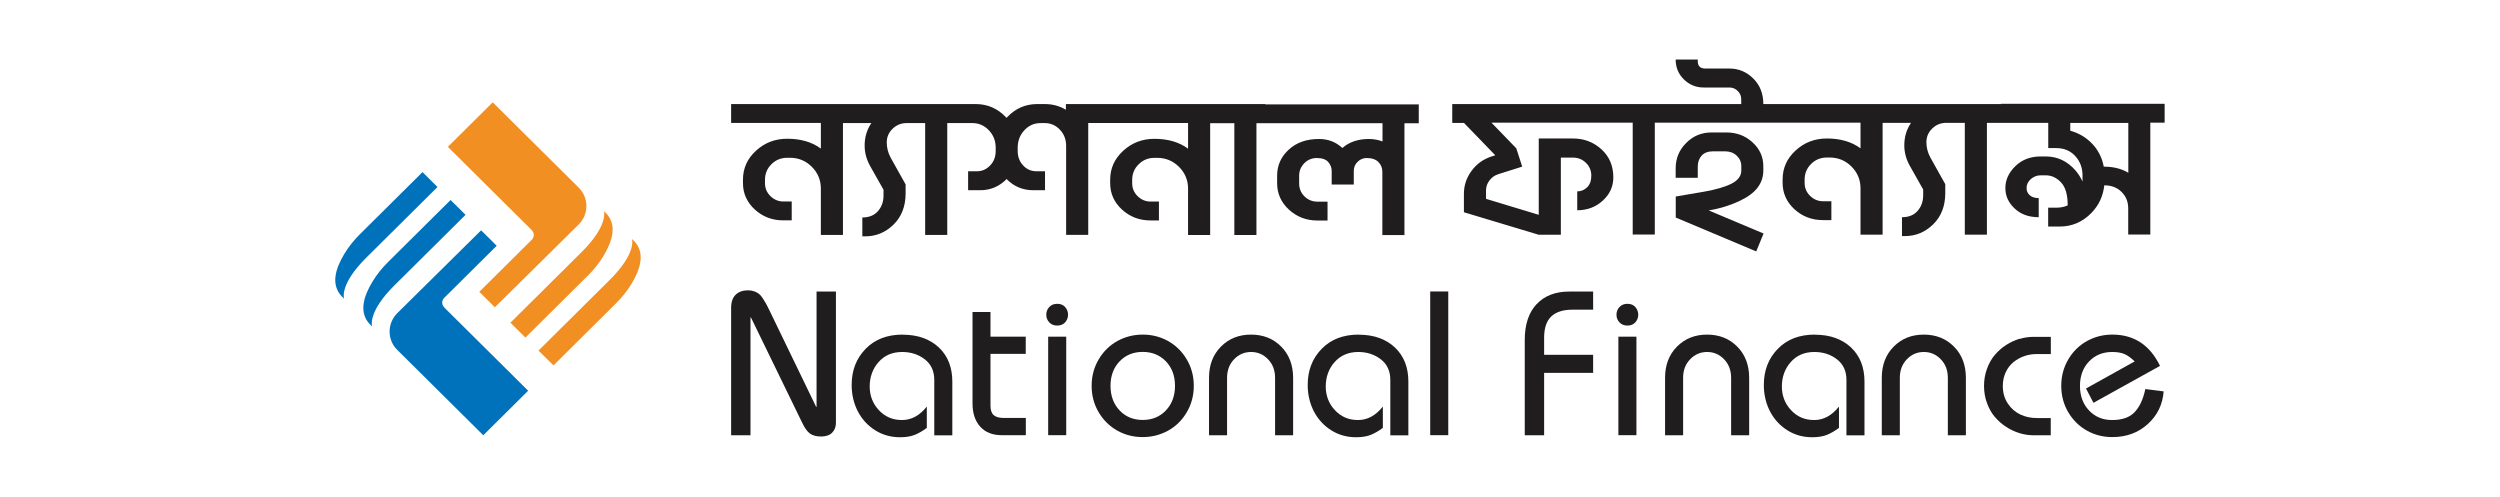
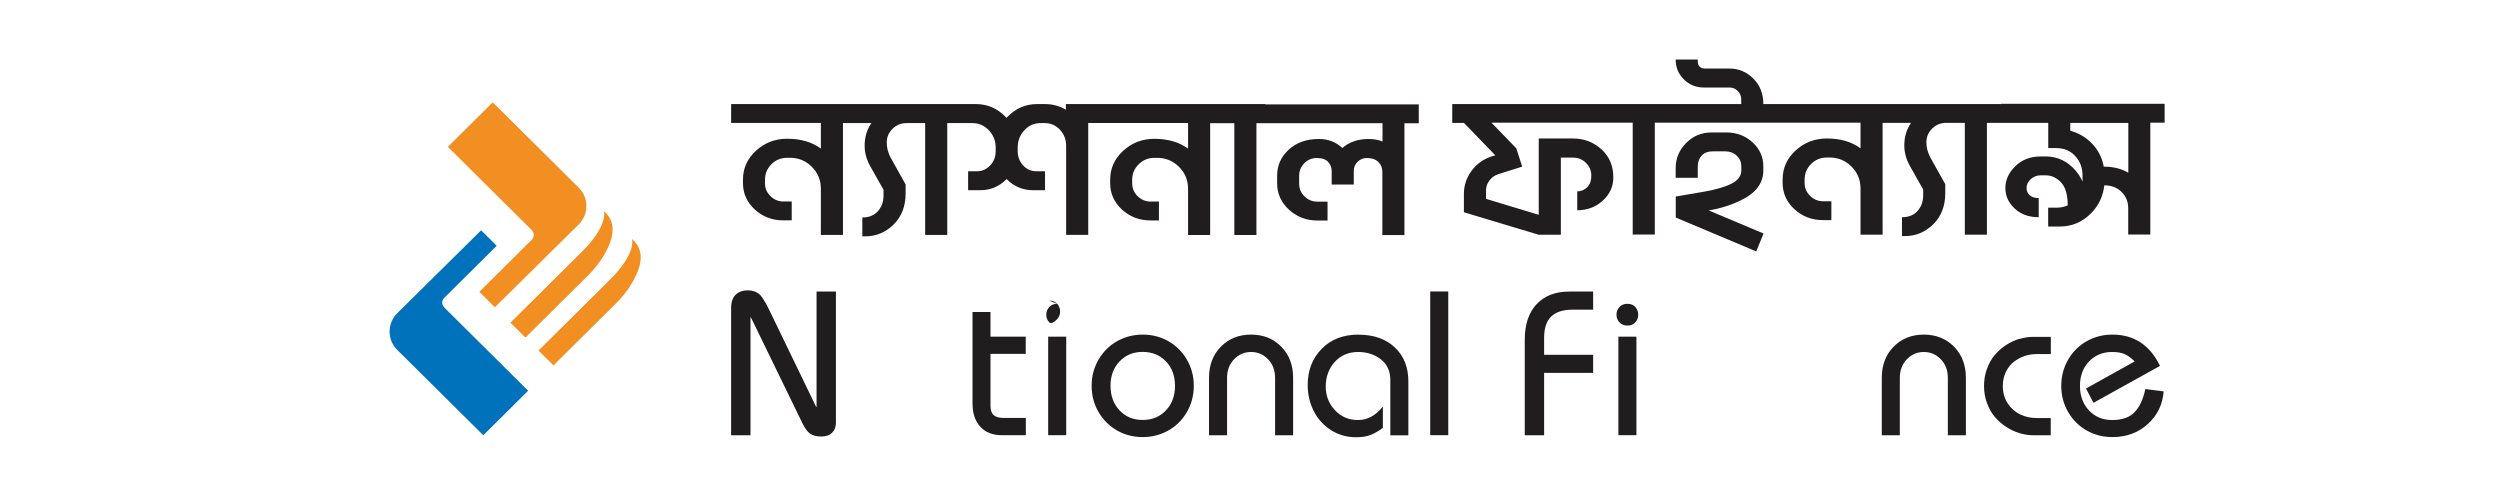
<svg xmlns="http://www.w3.org/2000/svg" id="Layer_1" version="1.1" viewBox="0 0 302 60">
  <defs>
    <style>
      .st0 {
        fill: #201d1e;
      }

      .st1 {
        fill: #0072bc;
      }

      .st2 {
        fill: #f18f23;
      }
    </style>
  </defs>
  <g>
    <g>
      <path class="st1" d="M53.66,37.14l10.14,10.06-5.42,5.38-10.39-10.31c-1.24-1.22-1.23-3.21,0-4.44l10.13-10.01,1.88,1.87-6.34,6.29c-.31.31-.33.83,0,1.15Z" />
-       <path class="st1" d="M56.24,25.95l-1.81-1.79-7.59,7.53c-.71.71-1.34,1.49-1.86,2.36-.99,1.65-1.84,3.84-.03,5.38,0,0-.6-1.69,2.71-4.97,1.83-1.82,8.57-8.5,8.57-8.5Z" />
-       <path class="st1" d="M52.85,22.59l-1.81-1.8-7.59,7.53c-.71.71-1.34,1.49-1.86,2.36-.99,1.65-1.84,3.84-.03,5.39,0,0-.6-1.68,2.71-4.97,1.83-1.82,8.57-8.5,8.57-8.5Z" />
    </g>
    <g>
      <path class="st2" d="M64.24,27.8l-10.14-10.06,5.42-5.38,10.39,10.31c1.24,1.23,1.23,3.22,0,4.44l-10.13,10.01-1.88-1.87,6.34-6.29c.31-.31.33-.83,0-1.15Z" />
      <path class="st2" d="M61.66,38.98l1.81,1.8,7.59-7.53c.71-.71,1.34-1.5,1.86-2.36.98-1.65,1.84-3.84.03-5.39,0,0,.6,1.69-2.71,4.97-1.83,1.82-8.57,8.5-8.57,8.5Z" />
      <path class="st2" d="M65.05,42.35l1.81,1.79,7.59-7.53c.71-.71,1.34-1.49,1.86-2.36.98-1.65,1.84-3.84.03-5.38,0,0,.6,1.69-2.71,4.97-1.83,1.82-8.57,8.5-8.57,8.5Z" />
    </g>
  </g>
  <g>
    <g>
      <path class="st0" d="M98.64,49.15h-.05l-5.58-11.53c-.19-.4-.35-.72-.48-.95-.13-.23-.27-.46-.43-.7-.16-.24-.32-.41-.48-.52-.16-.11-.34-.2-.55-.27-.21-.07-.45-.11-.71-.11-.61,0-1.11.17-1.48.52-.37.35-.56.88-.56,1.61v15.38h2.34v-14.24h.05l6.18,12.7c.31.66.64,1.11.96,1.34.33.23.77.35,1.34.35s1.03-.15,1.33-.46c.31-.31.46-.71.46-1.2v-15.85h-2.34v13.94Z" />
-       <path class="st0" d="M109.03,40.42c-1.86,0-3.36.58-4.47,1.73-1.12,1.15-1.68,2.6-1.68,4.35,0,1.16.25,2.22.74,3.18.5.96,1.19,1.72,2.09,2.29.9.57,1.9.85,3.03.85.69,0,1.28-.1,1.74-.28s.96-.47,1.48-.85v-2.58c-.86,1.09-1.86,1.63-3,1.63s-2.05-.4-2.79-1.19c-.74-.79-1.11-1.75-1.11-2.87s.36-2.15,1.08-2.95c.72-.81,1.67-1.21,2.84-1.21,1.07,0,1.98.3,2.74.89.76.59,1.14,1.42,1.14,2.48v6.7h2.18v-6.5c0-1.72-.54-3.09-1.63-4.12-1.09-1.02-2.54-1.54-4.38-1.54Z" />
      <path class="st0" d="M119.66,37.69h-2.18v11.04c0,1.19.31,2.12.93,2.81.62.69,1.49,1.03,2.59,1.03h2.92v-2.08h-2.63c-.57,0-.99-.11-1.25-.34-.26-.23-.39-.61-.39-1.15v-6.25h4.26v-2.08h-4.26v-2.98Z" />
-       <path class="st0" d="M127.71,36.7c-.4,0-.72.13-.96.39-.24.26-.36.57-.36.93s.12.66.36.92c.24.26.56.39.96.39s.72-.13.96-.39c.23-.26.35-.56.35-.92s-.12-.66-.35-.93c-.23-.26-.55-.39-.96-.39Z" />
+       <path class="st0" d="M127.71,36.7c-.4,0-.72.13-.96.39-.24.26-.36.57-.36.93s.12.66.36.92s.72-.13.96-.39c.23-.26.35-.56.35-.92s-.12-.66-.35-.93c-.23-.26-.55-.39-.96-.39Z" />
      <rect class="st0" x="126.62" y="40.67" width="2.18" height="11.9" />
      <path class="st0" d="M141.09,41.19c-.94-.52-1.95-.77-3.05-.77s-2.12.26-3.05.77c-.94.52-1.69,1.25-2.26,2.21-.57.96-.86,2.03-.86,3.21s.29,2.26.86,3.21c.57.96,1.33,1.69,2.26,2.21.94.52,1.95.77,3.05.77s2.11-.26,3.05-.77c.94-.52,1.69-1.25,2.26-2.21.57-.96.86-2.03.86-3.21s-.29-2.26-.86-3.21c-.57-.96-1.33-1.69-2.26-2.21ZM140.84,49.58c-.73.77-1.67,1.15-2.8,1.15s-2.06-.38-2.79-1.15c-.73-.77-1.1-1.76-1.1-2.97s.37-2.2,1.1-2.96c.73-.76,1.66-1.14,2.79-1.14s2.06.38,2.8,1.14c.73.76,1.1,1.75,1.1,2.96s-.37,2.2-1.1,2.97Z" />
      <path class="st0" d="M151.13,40.42c-1.47,0-2.68.48-3.64,1.45-.96.97-1.44,2.22-1.44,3.77v6.94h2.18v-6.94c0-.9.28-1.65.85-2.24.57-.59,1.25-.88,2.05-.88s1.48.29,2.05.88.85,1.34.85,2.24v6.94h2.18v-6.94c0-1.54-.48-2.8-1.44-3.77-.96-.97-2.18-1.45-3.64-1.45Z" />
      <path class="st0" d="M164.12,40.42c-1.86,0-3.36.58-4.47,1.73-1.12,1.15-1.68,2.6-1.68,4.35,0,1.16.25,2.22.74,3.18.5.96,1.19,1.72,2.09,2.29.9.57,1.9.85,3.03.85.69,0,1.28-.1,1.74-.28s.96-.47,1.48-.85v-2.58c-.86,1.09-1.86,1.63-3,1.63s-2.05-.4-2.79-1.19c-.74-.79-1.11-1.75-1.11-2.87s.36-2.15,1.08-2.95,1.67-1.21,2.84-1.21c1.07,0,1.98.3,2.74.89.76.59,1.14,1.42,1.14,2.48v6.7h2.18v-6.5c0-1.72-.54-3.09-1.63-4.12-1.09-1.02-2.54-1.54-4.38-1.54Z" />
      <rect class="st0" x="172.77" y="35.21" width="2.18" height="17.36" />
      <path class="st0" d="M185.61,36.75c-.95,1.03-1.42,2.46-1.42,4.3v11.53h2.34v-7.54h5.92v-2.18h-5.92v-2.06c0-1.17.29-2.03.86-2.57.57-.54,1.42-.82,2.53-.82h2.53v-2.19h-2.87c-1.7,0-3.02.51-3.97,1.54Z" />
      <rect class="st0" x="195.5" y="40.67" width="2.18" height="11.9" />
      <path class="st0" d="M196.59,36.7c-.4,0-.72.13-.96.39-.24.26-.36.57-.36.93s.12.66.36.92c.24.26.56.39.96.39s.72-.13.96-.39c.23-.26.35-.56.35-.92s-.12-.66-.35-.93c-.23-.26-.55-.39-.96-.39Z" />
-       <path class="st0" d="M206.22,40.42c-1.47,0-2.68.48-3.64,1.45-.96.97-1.44,2.22-1.44,3.77v6.94h2.18v-6.94c0-.9.28-1.65.85-2.24.57-.59,1.25-.88,2.05-.88s1.48.29,2.05.88c.57.59.85,1.34.85,2.24v6.94h2.18v-6.94c0-1.54-.48-2.8-1.44-3.77-.96-.97-2.18-1.45-3.64-1.45Z" />
-       <path class="st0" d="M219.22,40.42c-1.86,0-3.36.58-4.47,1.73-1.12,1.15-1.68,2.6-1.68,4.35,0,1.16.25,2.22.74,3.18.5.96,1.19,1.72,2.09,2.29.9.57,1.9.85,3.03.85.69,0,1.28-.1,1.74-.28s.96-.47,1.48-.85v-2.58c-.86,1.09-1.86,1.63-3,1.63s-2.05-.4-2.79-1.19c-.74-.79-1.11-1.75-1.11-2.87s.36-2.15,1.08-2.95c.72-.81,1.67-1.21,2.84-1.21,1.07,0,1.98.3,2.74.89.76.59,1.14,1.42,1.14,2.48v6.7h2.18v-6.5c0-1.72-.54-3.09-1.63-4.12-1.09-1.02-2.54-1.54-4.38-1.54Z" />
      <path class="st0" d="M232.4,40.42c-1.47,0-2.68.48-3.64,1.45-.96.97-1.44,2.22-1.44,3.77v6.94h2.18v-6.94c0-.9.28-1.65.85-2.24.57-.59,1.25-.88,2.05-.88s1.48.29,2.05.88c.57.59.85,1.34.85,2.24v6.94h2.18v-6.94c0-1.54-.48-2.8-1.44-3.77-.96-.97-2.18-1.45-3.64-1.45Z" />
      <path class="st0" d="M243.97,40.92c-.57.17-1.11.42-1.62.75-.52.33-.97.73-1.37,1.2-.4.46-.71,1.02-.95,1.67-.24.65-.36,1.34-.36,2.08s.12,1.43.36,2.08c.24.65.55,1.21.95,1.67.4.46.85.87,1.37,1.2.52.34,1.06.59,1.62.76.57.17,1.13.25,1.68.25h2.08v-2.08h-1.7c-.71,0-1.37-.14-1.98-.43-.61-.29-1.11-.73-1.51-1.33-.4-.6-.6-1.31-.6-2.11,0-.61.12-1.17.35-1.66s.54-.9.93-1.22c.39-.31.82-.56,1.31-.73.48-.17.99-.25,1.51-.25h1.7v-2.08h-2.08c-.56,0-1.12.08-1.68.25Z" />
      <path class="st0" d="M259.15,47.02c-.25,1.2-.68,2.12-1.28,2.76-.6.64-1.51.96-2.72.96-1.13,0-2.06-.38-2.79-1.15-.73-.77-1.1-1.76-1.1-2.97s.37-2.2,1.1-2.96c.73-.76,1.66-1.14,2.79-1.14.63,0,1.14.09,1.53.27.39.18.78.47,1.19.87l-5.88,3.27.9,1.73,8.04-4.46c-1.22-2.52-3.14-3.78-5.76-3.78-1.1,0-2.12.26-3.05.77-.94.52-1.69,1.25-2.26,2.21-.57.96-.86,2.03-.86,3.21s.29,2.26.86,3.21c.57.96,1.33,1.69,2.26,2.21.94.52,1.95.77,3.05.77,1.7,0,3.12-.52,4.28-1.57,1.16-1.05,1.8-2.36,1.92-3.95l-2.2-.28Z" />
    </g>
    <g>
      <path class="st0" d="M152.83,12.57h-24.07v.69c-.76-.46-1.62-.69-2.56-.69h-.89c-1.41,0-2.6.51-3.58,1.52l-.15.15-.13-.15c-1-1.02-2.2-1.52-3.6-1.52h-29.53v2.28h10.84v3.1c-1.08-.8-2.44-1.19-4.06-1.19-1.47,0-2.73.48-3.78,1.45-1.05.96-1.57,2.13-1.57,3.5v.41c0,1.25.48,2.31,1.43,3.19.96.87,2.1,1.31,3.44,1.31h1.02v-2.28h-1.02c-.59,0-1.11-.22-1.55-.65-.44-.43-.66-.95-.66-1.56v-.41c0-.74.26-1.37.79-1.89.52-.52,1.16-.77,1.9-.77h.33c1.03,0,1.91.36,2.64,1.09.73.73,1.09,1.61,1.09,2.64v5.59h2.67v-13.51h3.43c-.54.8-.81,1.7-.81,2.72,0,.85.22,1.67.66,2.46l1.62,2.87v.69c0,.75-.22,1.38-.67,1.89-.45.52-1.08.77-1.89.77v2.28h.36c1.3,0,2.44-.47,3.41-1.42.97-.95,1.46-2.21,1.46-3.78v-1.07l-1.8-3.22c-.32-.59-.48-1.21-.48-1.85s.23-1.19.7-1.65c.47-.46,1.04-.69,1.71-.69h2.23v13.51h2.67v-13.51h3.05c.76,0,1.42.29,1.97.86.55.58.83,1.28.83,2.11v.41c0,.69-.22,1.27-.67,1.74-.45.47-.98.7-1.59.7h-1.07v2.29h1.45c1.25,0,2.32-.45,3.2-1.35.88.9,1.95,1.35,3.22,1.35h1.42v-2.29h-1.04c-.63,0-1.16-.23-1.6-.7-.44-.47-.66-1.05-.66-1.74v-.41c0-.83.27-1.53.81-2.11.54-.58,1.19-.86,1.96-.86h.51c.71,0,1.32.27,1.82.8.5.53.75,1.18.75,1.94v10.76h2.67v-13.51h12.06v3.1c-1.08-.8-2.44-1.19-4.06-1.19-1.47,0-2.73.48-3.78,1.45-1.05.96-1.57,2.13-1.57,3.5v.41c0,1.25.48,2.31,1.43,3.19.96.87,2.1,1.31,3.44,1.31h1.02v-2.28h-1.02c-.59,0-1.11-.22-1.55-.65-.44-.43-.66-.95-.66-1.56v-.41c0-.74.26-1.37.79-1.89.52-.52,1.16-.77,1.9-.77h.33c1.03,0,1.91.36,2.64,1.09.73.73,1.09,1.61,1.09,2.64v5.59h2.67v-13.51h2.92v13.51h2.67v-13.51h15.23v2.21c-.51-.2-1.06-.3-1.65-.3-1.3,0-2.37.36-3.2,1.09-.78-.73-1.72-1.09-2.82-1.09-1.51,0-2.73.43-3.66,1.29-.93.86-1.4,1.9-1.4,3.12v.94c0,1.25.48,2.31,1.43,3.19.96.87,2.1,1.31,3.44,1.31h1.22v-2.28h-1.22c-.61,0-1.13-.21-1.56-.63-.43-.42-.65-.95-.65-1.57v-.94c0-.58.21-1.07.62-1.5.41-.42.92-.63,1.51-.63.64,0,1.1.16,1.38.48.28.32.42.68.42,1.07v1.65h2.67v-1.65c0-.42.15-.79.46-1.09.3-.3.67-.46,1.09-.46.63,0,1.1.16,1.42.48.32.32.48.72.48,1.19v7.64h2.67v-13.51h1.73v-2.28h-18.53Z" />
      <path class="st0" d="M210.24,24.22c1.84-.86,2.77-2.07,2.77-3.63v-.51c0-1.13-.44-2.1-1.31-2.89-.87-.8-1.93-1.19-3.16-1.19h-1.78c-1.2,0-2.23.42-3.07,1.27-.85.85-1.27,1.87-1.27,3.07v1.14h2.67v-1.35c0-.54.16-.99.47-1.33.31-.35.78-.52,1.41-.52h1.4c.58,0,1.05.17,1.42.52.37.35.56.77.56,1.28v.51c0,.66-.39,1.19-1.17,1.59-.78.4-1.9.72-3.35.98l-3.4.58v2.54l9.72,4.09.89-2.16-6.63-2.79c1.35-.22,2.63-.62,3.83-1.19Z" />
      <path class="st0" d="M241.72,12.57h-28.71c0-1.25-.4-2.28-1.21-3.08-.8-.8-1.76-1.21-2.88-1.21h-2.92c-.61,0-.91-.3-.91-.89v-.2h-2.67c0,.95.33,1.75.99,2.4.66.65,1.46.98,2.39.98h3.12c.39,0,.72.14,1,.42.28.28.42.61.42,1v.58h-34.91v2.28h1.42l3.78,3.91-.41.13c-1.02.32-1.83.9-2.45,1.74-.62.84-.93,1.76-.93,2.78v2.23l9.04,2.72h2.67v-9.32h1.47c.61,0,1.13.21,1.56.63.43.42.65.94.65,1.55s-.17,1.08-.51,1.41c-.34.33-.74.49-1.19.49v2.28c1.2,0,2.23-.38,3.08-1.16.85-.77,1.28-1.7,1.28-2.81,0-1.39-.48-2.52-1.43-3.39-.96-.87-2.1-1.31-3.44-1.31h-4.14v9.22l-6.37-1.93v-1.02c0-.44.14-.85.43-1.22.29-.37.66-.63,1.12-.76l2.82-.89-.71-2.21-3-3.1h17.06v13.51h2.67v-13.51h24.85v3.1c-1.08-.8-2.44-1.19-4.06-1.19-1.47,0-2.73.48-3.78,1.45-1.05.96-1.57,2.13-1.57,3.5v.41c0,1.25.48,2.31,1.43,3.19.96.87,2.1,1.31,3.44,1.31h1.02v-2.28h-1.02c-.59,0-1.11-.22-1.55-.65-.44-.43-.66-.95-.66-1.56v-.41c0-.74.26-1.37.79-1.89.52-.52,1.16-.77,1.9-.77h.33c1.03,0,1.91.36,2.64,1.09.73.73,1.09,1.61,1.09,2.64v5.59h2.67v-13.51h3.43c-.54.8-.81,1.7-.81,2.72,0,.85.22,1.67.66,2.46l1.62,2.87v.69c0,.75-.22,1.38-.67,1.89-.45.52-1.08.77-1.89.77v2.28h.36c1.3,0,2.44-.47,3.41-1.42.97-.95,1.46-2.21,1.46-3.78v-1.07l-1.8-3.22c-.32-.59-.48-1.21-.48-1.85s.23-1.19.7-1.65c.47-.46,1.04-.69,1.71-.69h2.23v13.51h2.67v-13.51h7.41v3.05h.96c.95,0,1.71.32,2.3.96.58.64.88,1.42.88,2.34v.74c-.22-.49-.51-.94-.86-1.35-.98-1.12-2.18-1.68-3.58-1.68h-.61c-1.24,0-2.26.39-3.06,1.17-.8.78-1.21,1.66-1.21,2.64s.37,1.75,1.1,2.46c.74.71,1.71,1.07,2.93,1.07v-2.31c-.46,0-.82-.11-1.08-.34-.26-.23-.39-.52-.39-.88,0-.41.17-.76.51-1.07.34-.3.74-.46,1.19-.46h.61c.69,0,1.31.28,1.85.85.54.57.81,1.49.81,2.78-.41.19-.86.28-1.37.28h-.99v2.28h1.37c1.51,0,2.79-.55,3.86-1.65.9-.93,1.41-2.04,1.55-3.33.86,0,1.56.27,2.09.8.53.53.8,1.19.8,1.97v3.17h2.67v-13.51h1.73v-2.28h-19.78ZM257.1,20.87c-.81-.49-1.8-.74-2.97-.74-.15-.86-.5-1.65-1.04-2.36-.78-.98-1.78-1.64-3-1.98v-.94h7.01v6.02Z" />
    </g>
  </g>
</svg>